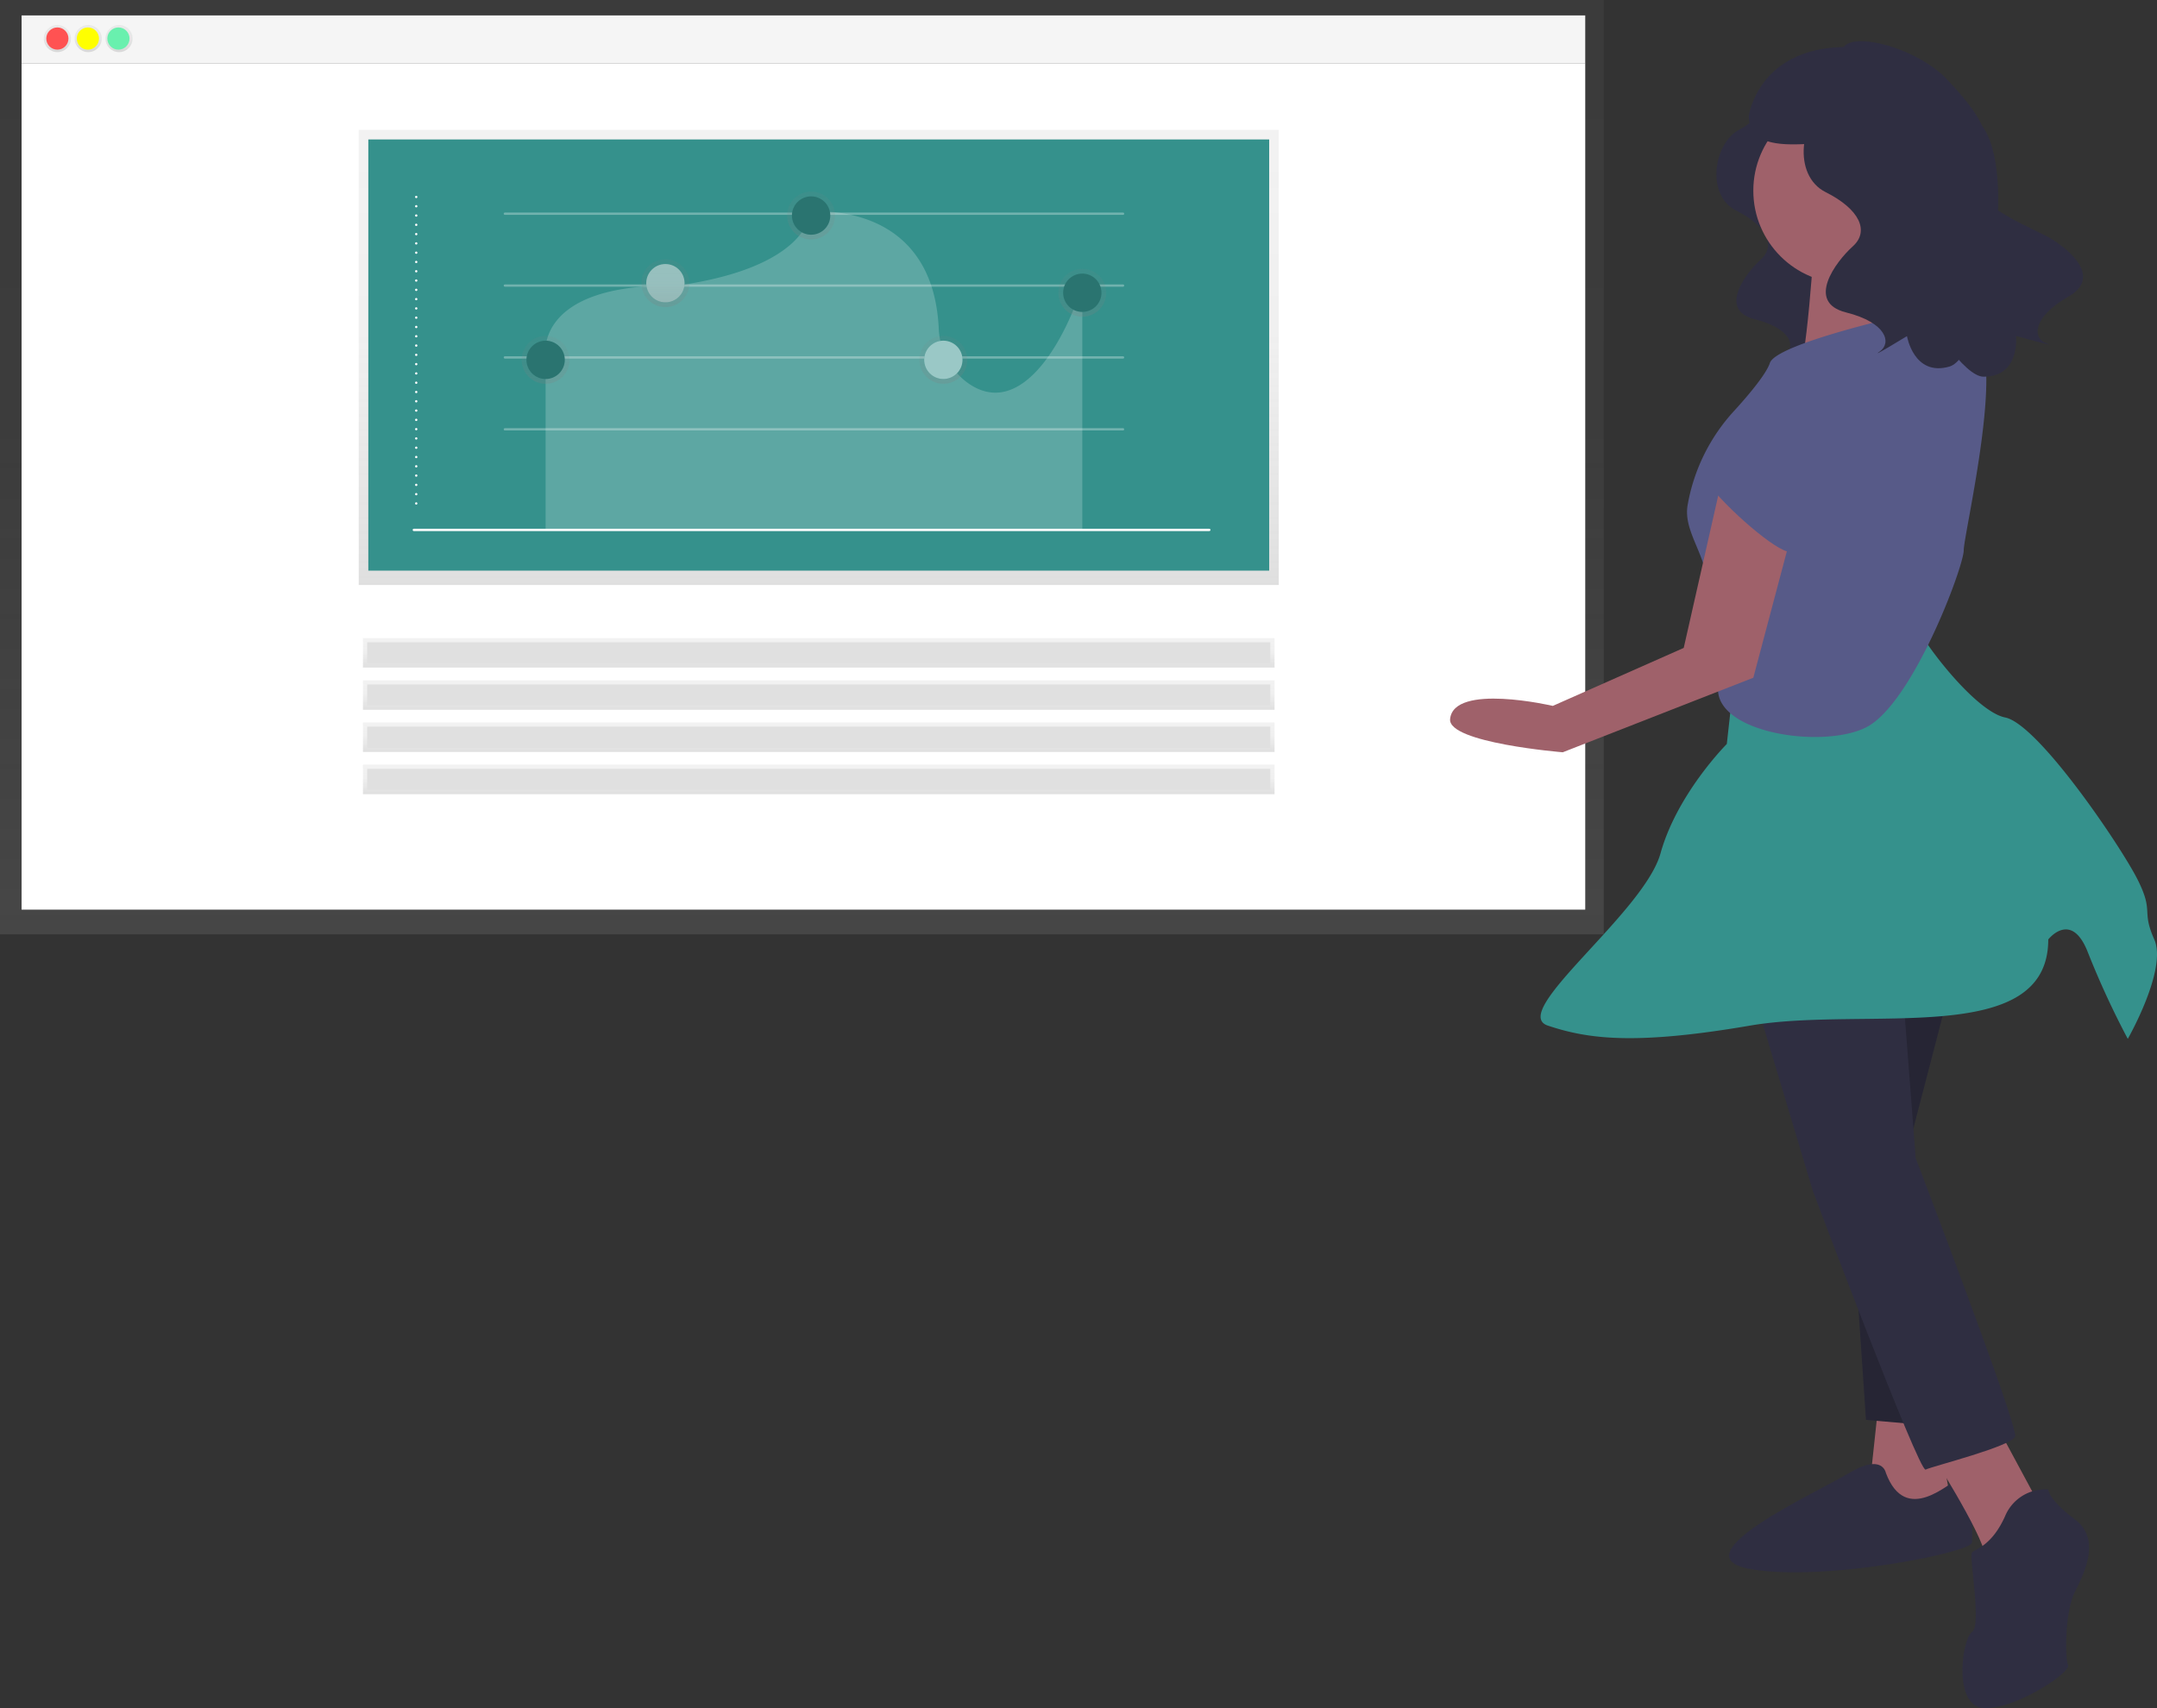
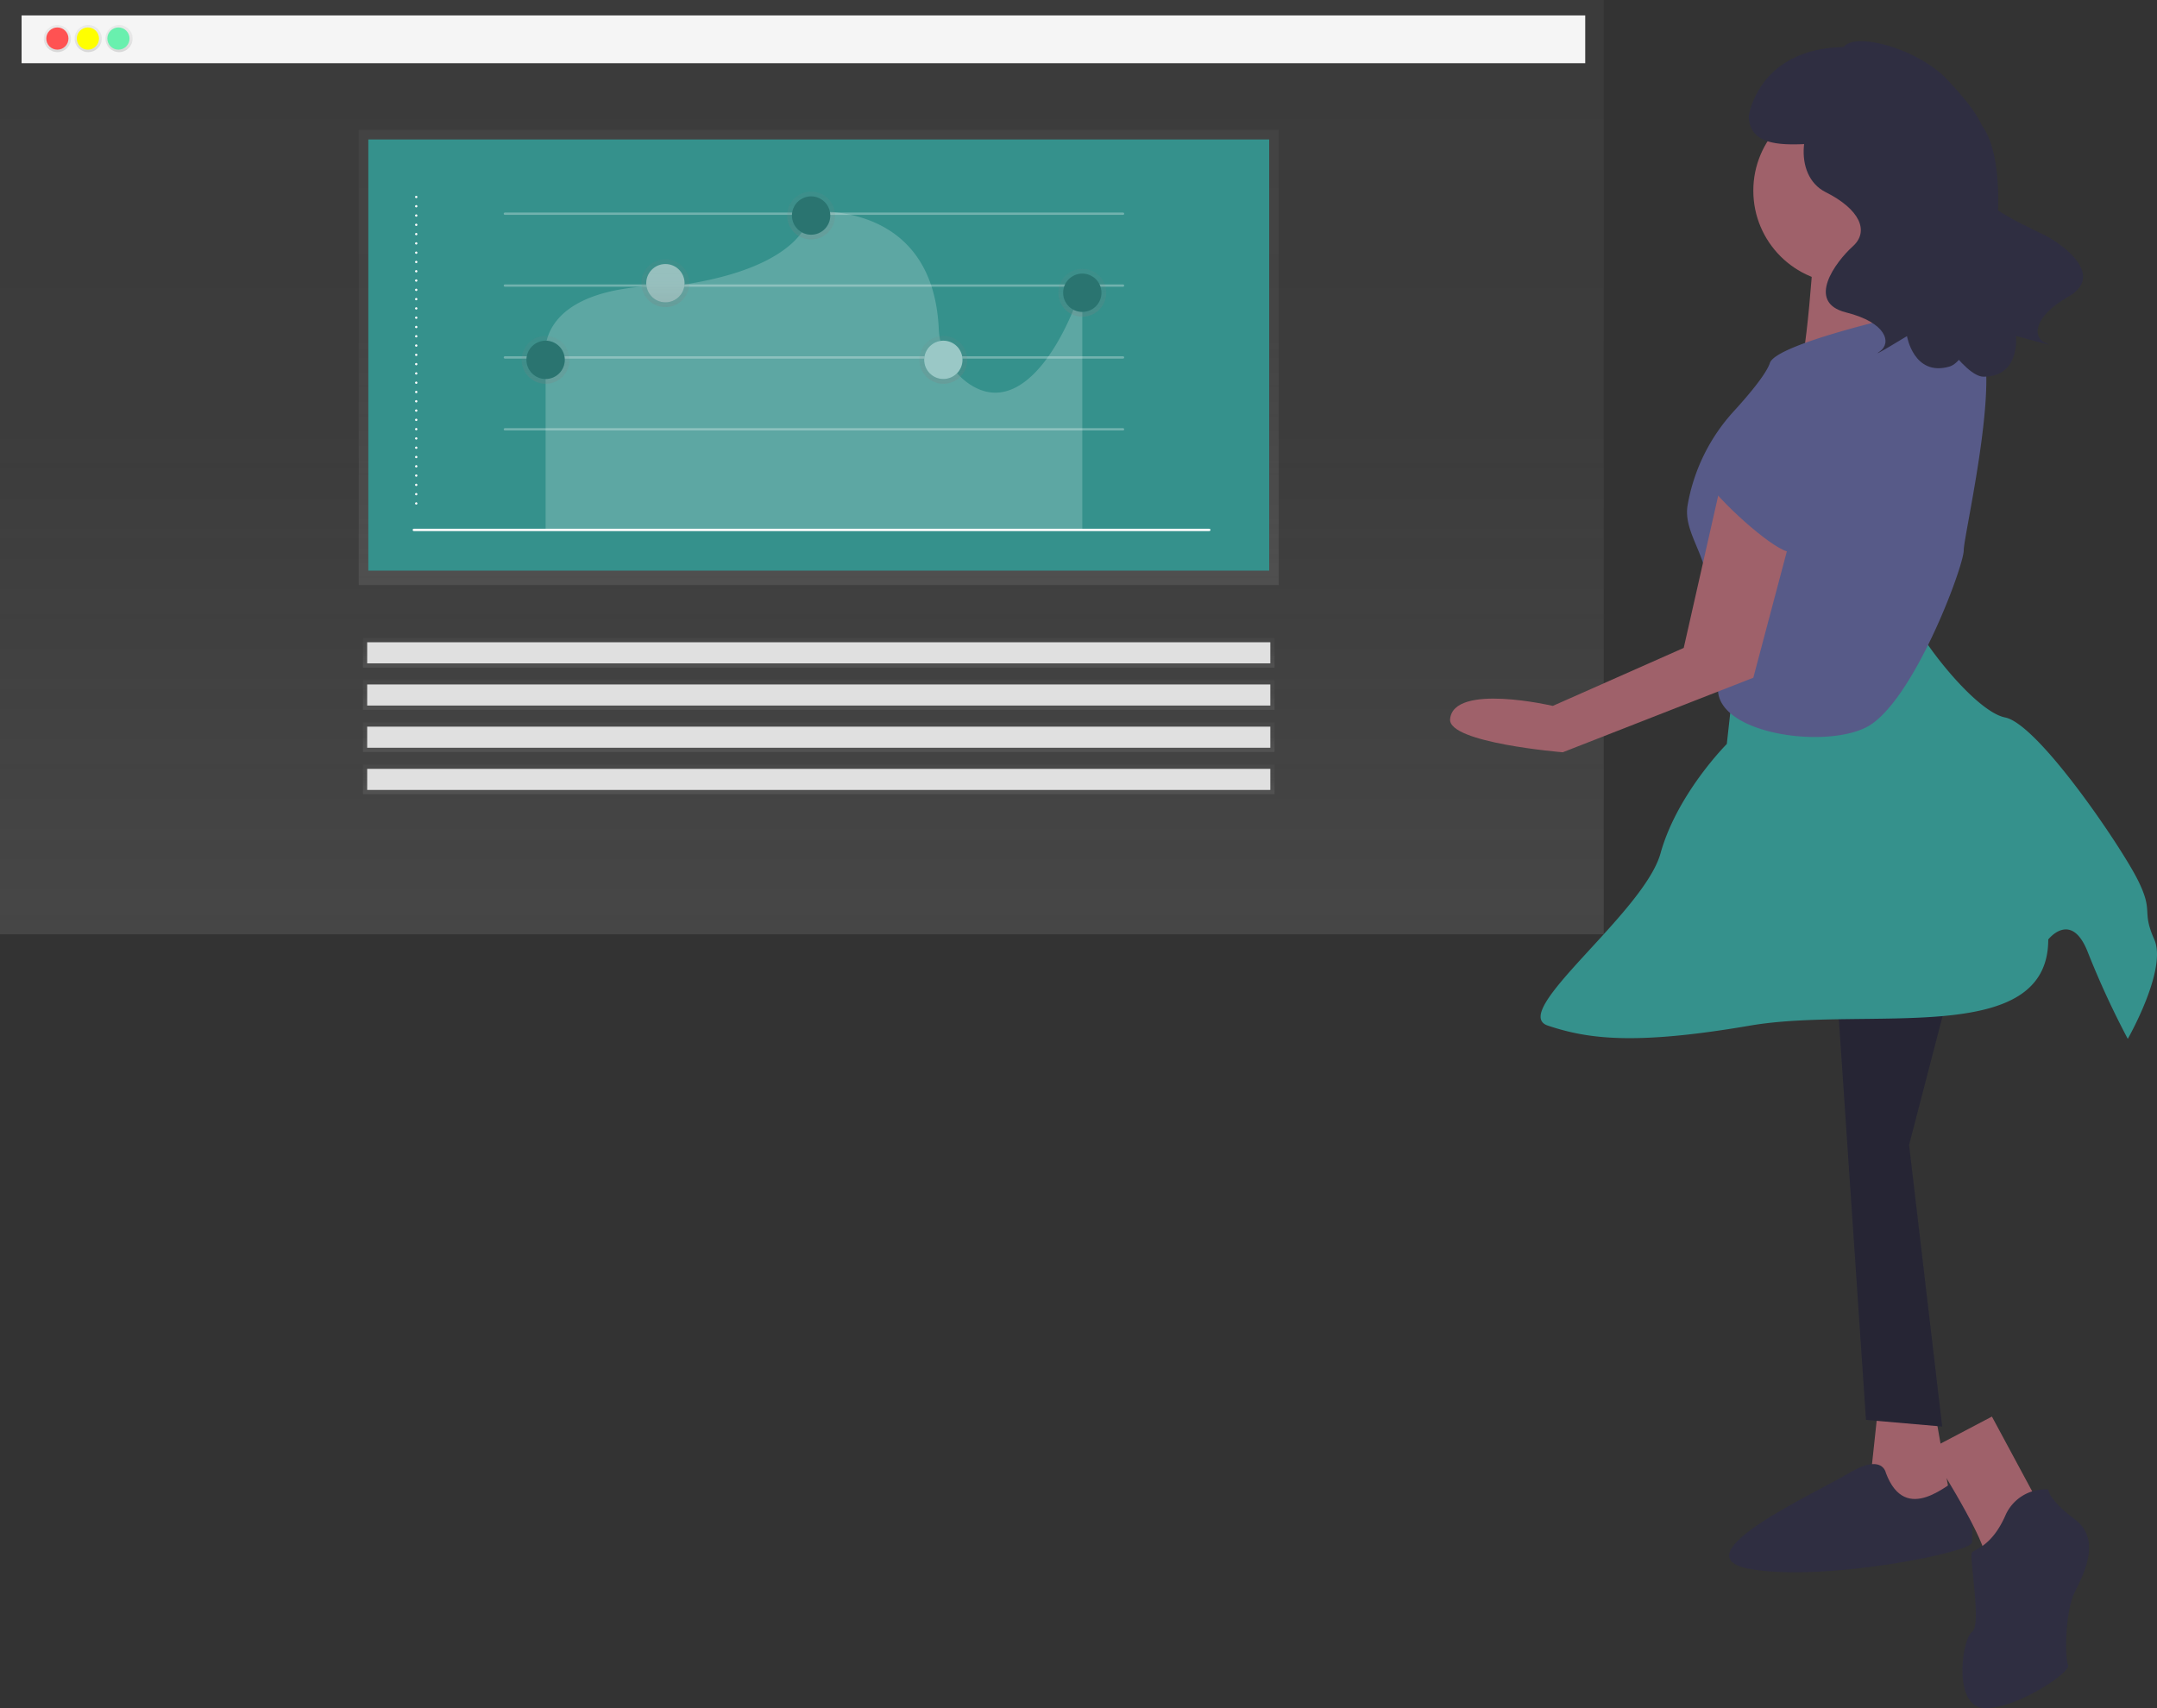
<svg xmlns="http://www.w3.org/2000/svg" xmlns:xlink="http://www.w3.org/1999/xlink" id="beee3da8-7262-4ec9-9c48-b995a89b9850" data-name="Layer 1" width="928.766" height="735.639" viewBox="0 0 928.766 735.639">
  <rect x="0" y="0" width="928.766" height="735.639" fill="#333333" stroke="none" />
  <defs>
    <linearGradient id="f0acaac3-8e15-4170-a45a-e0166668d079" x1="345.271" y1="402.374" x2="345.271" gradientUnits="userSpaceOnUse">
      <stop offset="0" stop-color="gray" stop-opacity="0.25" />
      <stop offset="0.535" stop-color="gray" stop-opacity="0.12" />
      <stop offset="1" stop-color="gray" stop-opacity="0.1" />
    </linearGradient>
    <linearGradient id="ada61551-9442-40f1-8896-9a097a6e367c" x1="24.7" y1="22.443" x2="24.7" y2="10.757" xlink:href="#f0acaac3-8e15-4170-a45a-e0166668d079" />
    <linearGradient id="ee61a248-679c-4f82-b292-54d63175f0e7" x1="37.98" y1="22.443" x2="37.98" y2="10.757" xlink:href="#f0acaac3-8e15-4170-a45a-e0166668d079" />
    <linearGradient id="af37cf7d-f26c-4e66-92df-c48758bfa5af" x1="51.259" y1="22.443" x2="51.259" y2="10.757" xlink:href="#f0acaac3-8e15-4170-a45a-e0166668d079" />
    <linearGradient id="a974be7a-0eca-4b38-a4bb-1c3bc87b0fe2" x1="352.54" y1="251.946" x2="352.54" y2="55.933" xlink:href="#f0acaac3-8e15-4170-a45a-e0166668d079" />
    <linearGradient id="b9af7108-6981-4f8a-a6a4-ecf3c3e78102" x1="234.932" y1="165.287" x2="234.932" y2="144.654" xlink:href="#f0acaac3-8e15-4170-a45a-e0166668d079" />
    <linearGradient id="b84533f2-32bf-4bc5-8937-fc100537eb1d" x1="286.514" y1="132.275" x2="286.514" y2="111.642" xlink:href="#f0acaac3-8e15-4170-a45a-e0166668d079" />
    <linearGradient id="ee47c5a1-3882-4af0-8161-c429bf1f8446" x1="349.246" y1="103.142" x2="349.246" y2="82.509" xlink:href="#f0acaac3-8e15-4170-a45a-e0166668d079" />
    <linearGradient id="b12a05fd-a7bf-484f-a312-1b0d9c78826a" x1="406.186" y1="165.287" x2="406.186" y2="144.654" xlink:href="#f0acaac3-8e15-4170-a45a-e0166668d079" />
    <linearGradient id="b151d0c6-e0ac-4f0c-bd4c-811eea96468a" x1="466.021" y1="136.401" x2="466.021" y2="115.768" xlink:href="#f0acaac3-8e15-4170-a45a-e0166668d079" />
    <linearGradient id="a31da98a-37c6-4857-9382-27dedbc42410" x1="352.54" y1="287.505" x2="352.54" y2="274.784" xlink:href="#f0acaac3-8e15-4170-a45a-e0166668d079" />
    <linearGradient id="b65cdeb1-be97-4a49-b541-7a630026d65b" x1="352.54" y1="305.677" x2="352.54" y2="292.956" xlink:href="#f0acaac3-8e15-4170-a45a-e0166668d079" />
    <linearGradient id="b222e969-67f9-46f1-889a-787839b72ddb" x1="352.54" y1="323.849" x2="352.54" y2="311.128" xlink:href="#f0acaac3-8e15-4170-a45a-e0166668d079" />
    <linearGradient id="a430500f-8a77-4964-b9ca-d23cb07dac7c" x1="352.54" y1="342.021" x2="352.54" y2="329.301" xlink:href="#f0acaac3-8e15-4170-a45a-e0166668d079" />
  </defs>
  <title>Presentation</title>
  <rect width="690.542" height="402.374" fill="url(#f0acaac3-8e15-4170-a45a-e0166668d079)" />
  <rect x="9.296" y="6.64" width="673.279" height="20.583" fill="#f5f5f5" />
-   <rect x="9.296" y="27.223" width="673.279" height="364.527" fill="#fff" />
  <circle cx="24.7" cy="16.6" r="5.843" fill="url(#ada61551-9442-40f1-8896-9a097a6e367c)" />
  <circle cx="37.98" cy="16.6" r="5.843" fill="url(#ee61a248-679c-4f82-b292-54d63175f0e7)" />
  <circle cx="51.259" cy="16.6" r="5.843" fill="url(#af37cf7d-f26c-4e66-92df-c48758bfa5af)" />
  <circle cx="24.7" cy="16.6" r="4.781" fill="#ff5252" />
  <circle cx="37.847" cy="16.6" r="4.781" fill="#ff0" />
  <circle cx="50.994" cy="16.6" r="4.781" fill="#69f0ae" />
  <rect x="154.463" y="55.933" width="396.153" height="196.013" fill="url(#a974be7a-0eca-4b38-a4bb-1c3bc87b0fe2)" />
  <rect x="158.59" y="60.059" width="387.9" height="185.697" fill="#35918C" />
  <line x1="179.223" y1="84.819" x2="179.223" y2="218.933" fill="none" stroke="#fff" stroke-linecap="round" stroke-linejoin="round" stroke-dasharray="0 4" />
  <line x1="178.191" y1="228.218" x2="520.699" y2="228.218" fill="none" stroke="#fff" stroke-linecap="round" stroke-linejoin="round" />
  <line x1="217.394" y1="92.04" x2="483.559" y2="92.04" fill="none" stroke="#fff" stroke-linecap="round" stroke-linejoin="round" opacity="0.3" />
  <line x1="217.394" y1="122.99" x2="483.559" y2="122.99" fill="none" stroke="#fff" stroke-linecap="round" stroke-linejoin="round" opacity="0.3" />
  <line x1="217.394" y1="153.939" x2="483.559" y2="153.939" fill="none" stroke="#fff" stroke-linecap="round" stroke-linejoin="round" opacity="0.3" />
  <line x1="217.394" y1="184.889" x2="483.559" y2="184.889" fill="none" stroke="#fff" stroke-linecap="round" stroke-linejoin="round" opacity="0.3" />
  <path d="M381.932,335.523v-74.279s-6.19-31.981,56.741-30.949c57.233-8.121,57.233-31.744,57.233-31.744s52.637-5.726,55.306,50.278a30.504,30.504,0,0,0,12.632,23.488c21.687,15.294,40.519-15.181,49.178-42.022V335.523Z" transform="translate(-147 -107.305)" fill="#fff" opacity="0.2" />
  <circle cx="286.514" cy="121.958" r="8.253" fill="#35918C" />
  <circle cx="286.514" cy="121.958" r="8.253" fill="#fff" opacity="0.5" />
  <circle cx="234.932" cy="154.971" r="10.316" fill="url(#b9af7108-6981-4f8a-a6a4-ecf3c3e78102)" />
  <circle cx="286.514" cy="121.958" r="10.316" fill="url(#b84533f2-32bf-4bc5-8937-fc100537eb1d)" />
  <circle cx="349.246" cy="92.826" r="10.316" fill="url(#ee47c5a1-3882-4af0-8161-c429bf1f8446)" />
  <circle cx="406.186" cy="154.971" r="10.316" fill="url(#b12a05fd-a7bf-484f-a312-1b0d9c78826a)" />
  <circle cx="466.021" cy="126.085" r="10.316" fill="url(#b151d0c6-e0ac-4f0c-bd4c-811eea96468a)" />
  <circle cx="234.932" cy="154.971" r="8.253" fill="#35918C" />
  <circle cx="234.932" cy="154.971" r="8.253" opacity="0.2" />
  <circle cx="349.246" cy="92.826" r="8.253" fill="#35918C" />
  <circle cx="349.246" cy="92.826" r="8.253" opacity="0.2" />
  <circle cx="406.186" cy="154.971" r="8.253" fill="#35918C" />
  <circle cx="406.186" cy="154.971" r="8.253" fill="#fff" opacity="0.5" />
  <circle cx="466.021" cy="126.085" r="8.253" fill="#35918C" />
  <circle cx="466.021" cy="126.085" r="8.253" opacity="0.2" />
  <rect x="156.281" y="274.784" width="392.519" height="12.721" fill="url(#a31da98a-37c6-4857-9382-27dedbc42410)" />
  <rect x="156.281" y="292.956" width="392.519" height="12.721" fill="url(#b65cdeb1-be97-4a49-b541-7a630026d65b)" />
  <rect x="156.281" y="311.128" width="392.519" height="12.721" fill="url(#b222e969-67f9-46f1-889a-787839b72ddb)" />
  <rect x="156.281" y="329.301" width="392.519" height="12.721" fill="url(#a430500f-8a77-4964-b9ca-d23cb07dac7c)" />
  <rect x="158.098" y="276.601" width="388.884" height="9.086" fill="#e0e0e0" />
  <rect x="158.098" y="294.773" width="388.884" height="9.086" fill="#e0e0e0" />
  <rect x="158.098" y="312.946" width="388.884" height="9.086" fill="#e0e0e0" />
  <rect x="158.098" y="331.118" width="388.884" height="9.086" fill="#e0e0e0" />
-   <path d="M905.153,150.62s1.975,6.584-9.218,12.51-14.485,28.312-1.317,34.896S911.737,213.17,905.153,219.096s-18.436,21.728-2.634,25.678,17.777,11.852,13.168,15.144,10.535-5.926,10.535-5.926,2.634,15.802,16.461,11.852,52.674-79.01,32.921-89.545S905.153,150.62,905.153,150.62Z" transform="translate(-147 -107.305)" fill="#2f2e41" />
  <polygon points="809.169 601.511 804.889 641.464 823.438 652.879 840.561 650.025 832 601.511 809.169 601.511" fill="#9f616a" />
  <circle cx="794.901" cy="82.122" r="39.953" fill="#9f616a" />
  <path d="M928.345,208.69s-3.567,60.643-7.848,60.643,49.941-2.854,49.941-2.854-22.83-39.953-11.415-52.795S928.345,208.69,928.345,208.69Z" transform="translate(-147 -107.305)" fill="#9f616a" />
  <polygon points="840.561 421.723 822.012 493.067 836.28 614.353 803.462 611.499 790.62 421.723 840.561 421.723" fill="#2f2e41" />
  <polygon points="840.561 421.723 822.012 493.067 836.28 614.353 803.462 611.499 790.62 421.723 840.561 421.723" opacity="0.2" />
  <path d="M959.023,741.634s-1.427-8.561-15.696,0-74.198,35.672-42.807,41.38,95.602-7.134,95.602-11.415,1.427-31.392-4.281-28.538S967.585,764.465,959.023,741.634Z" transform="translate(-147 -107.305)" fill="#2f2e41" />
  <path d="M977.573,731.646s22.83,35.672,24.257,45.661,22.83-22.83,22.83-22.83l-19.977-37.099Z" transform="translate(-147 -107.305)" fill="#9f616a" />
-   <path d="M901.948,534.735l25.684,85.614s45.661,121.286,48.514,119.859,37.099-9.988,38.526-14.269-42.807-119.859-42.807-119.859l-5.708-74.198Z" transform="translate(-147 -107.305)" fill="#2f2e41" />
  <path d="M1028.941,748.769a18.732,18.732,0,0,0-18.55,11.415c-5.708,12.842-12.842,14.269-14.269,15.696s4.281,31.392,0,34.245-8.561,32.819,5.708,32.819,37.099-15.696,35.672-18.55-1.427-22.83,2.854-31.392,11.415-22.83,0-31.392S1028.941,748.769,1028.941,748.769Z" transform="translate(-147 -107.305)" fill="#2f2e41" />
  <path d="M893.386,402.034l-2.854,25.684s-21.403,21.403-28.538,47.087-65.637,68.491-48.514,74.198,37.099,8.561,87.04,0S1028.941,558.992,1028.941,511.905c0,0,9.988-12.842,17.123,5.708a372.95,372.95,0,0,0,17.123,37.099s17.123-29.965,11.415-42.807,0-11.415-7.134-25.684-42.807-67.064-57.076-69.918-41.38-39.953-39.953-44.234S893.386,402.034,893.386,402.034Z" transform="translate(-147 -107.305)" fill="#35918C" />
  <path d="M970.438,242.222s-58.503,12.842-61.356,21.403c-1.605,4.816-9.08,13.695-15.313,20.542a80.198,80.198,0,0,0-20.139,40.865c-1.488,9.103,4.768,17.289,7.628,27.774,8.561,31.392,14.982,23.544,6.421,46.374s42.807,31.392,62.783,21.403,42.093-69.204,42.093-76.339,19.263-87.754,3.567-93.462S970.438,242.222,970.438,242.222Z" transform="translate(-147 -107.305)" fill="#575a88" />
  <path d="M889.106,310.713,871.983,386.338l-56.362,24.971s-42.807-9.988-44.234,5.708c-.932,10.247,48.514,14.269,48.514,14.269L901.948,399.18l18.55-69.918Z" transform="translate(-147 -107.305)" fill="#9f616a" />
  <path d="M909.082,282.175s-35.672,21.403-27.111,32.819,29.965,29.965,35.672,29.965,9.988-34.245,9.988-44.234S909.082,282.175,909.082,282.175Z" transform="translate(-147 -107.305)" fill="#575a88" />
  <path d="M944.775,137.546s2.188,7.294-10.212,13.859-16.047,31.364-1.459,38.658,18.964,16.776,11.67,23.341-20.423,24.07-2.918,28.447,19.694,13.129,14.588,16.776,11.67-6.565,11.67-6.565,2.918,17.506,18.235,13.129,30.6-83.929,13.526-104.418C984,141.721,944.775,137.546,944.775,137.546Z" transform="translate(-147 -107.305)" fill="#2f2e41" />
  <path d="M940.116,130.038c.003-10.686,31.974-3.008,45.681,11.912,9.492,10.332,23.909,25.876,11.828,36.833s20.708,25.321,29.502,29.675,26.157,17.672,10.479,26.606-15.425,17.953-9.525,20.088-13.008-3.175-13.008-3.175,1.91,17.644-14.02,17.559-61.632-87.632-50.714-111.966C960.49,134.946,940.116,130.038,940.116,130.038Z" transform="translate(-147 -107.305)" fill="#2f2e41" />
  <path d="M947.04,127.696c-42.753-2.574-47.043,29.607-47.043,29.607.296,18.623,29.87,9.549,38.085,12.325,9.91-7.129,29.012-20.618,42.673-30.244A64.612,64.612,0,0,0,947.04,127.696Z" transform="translate(-147 -107.305)" fill="#2f2e41" />
</svg>